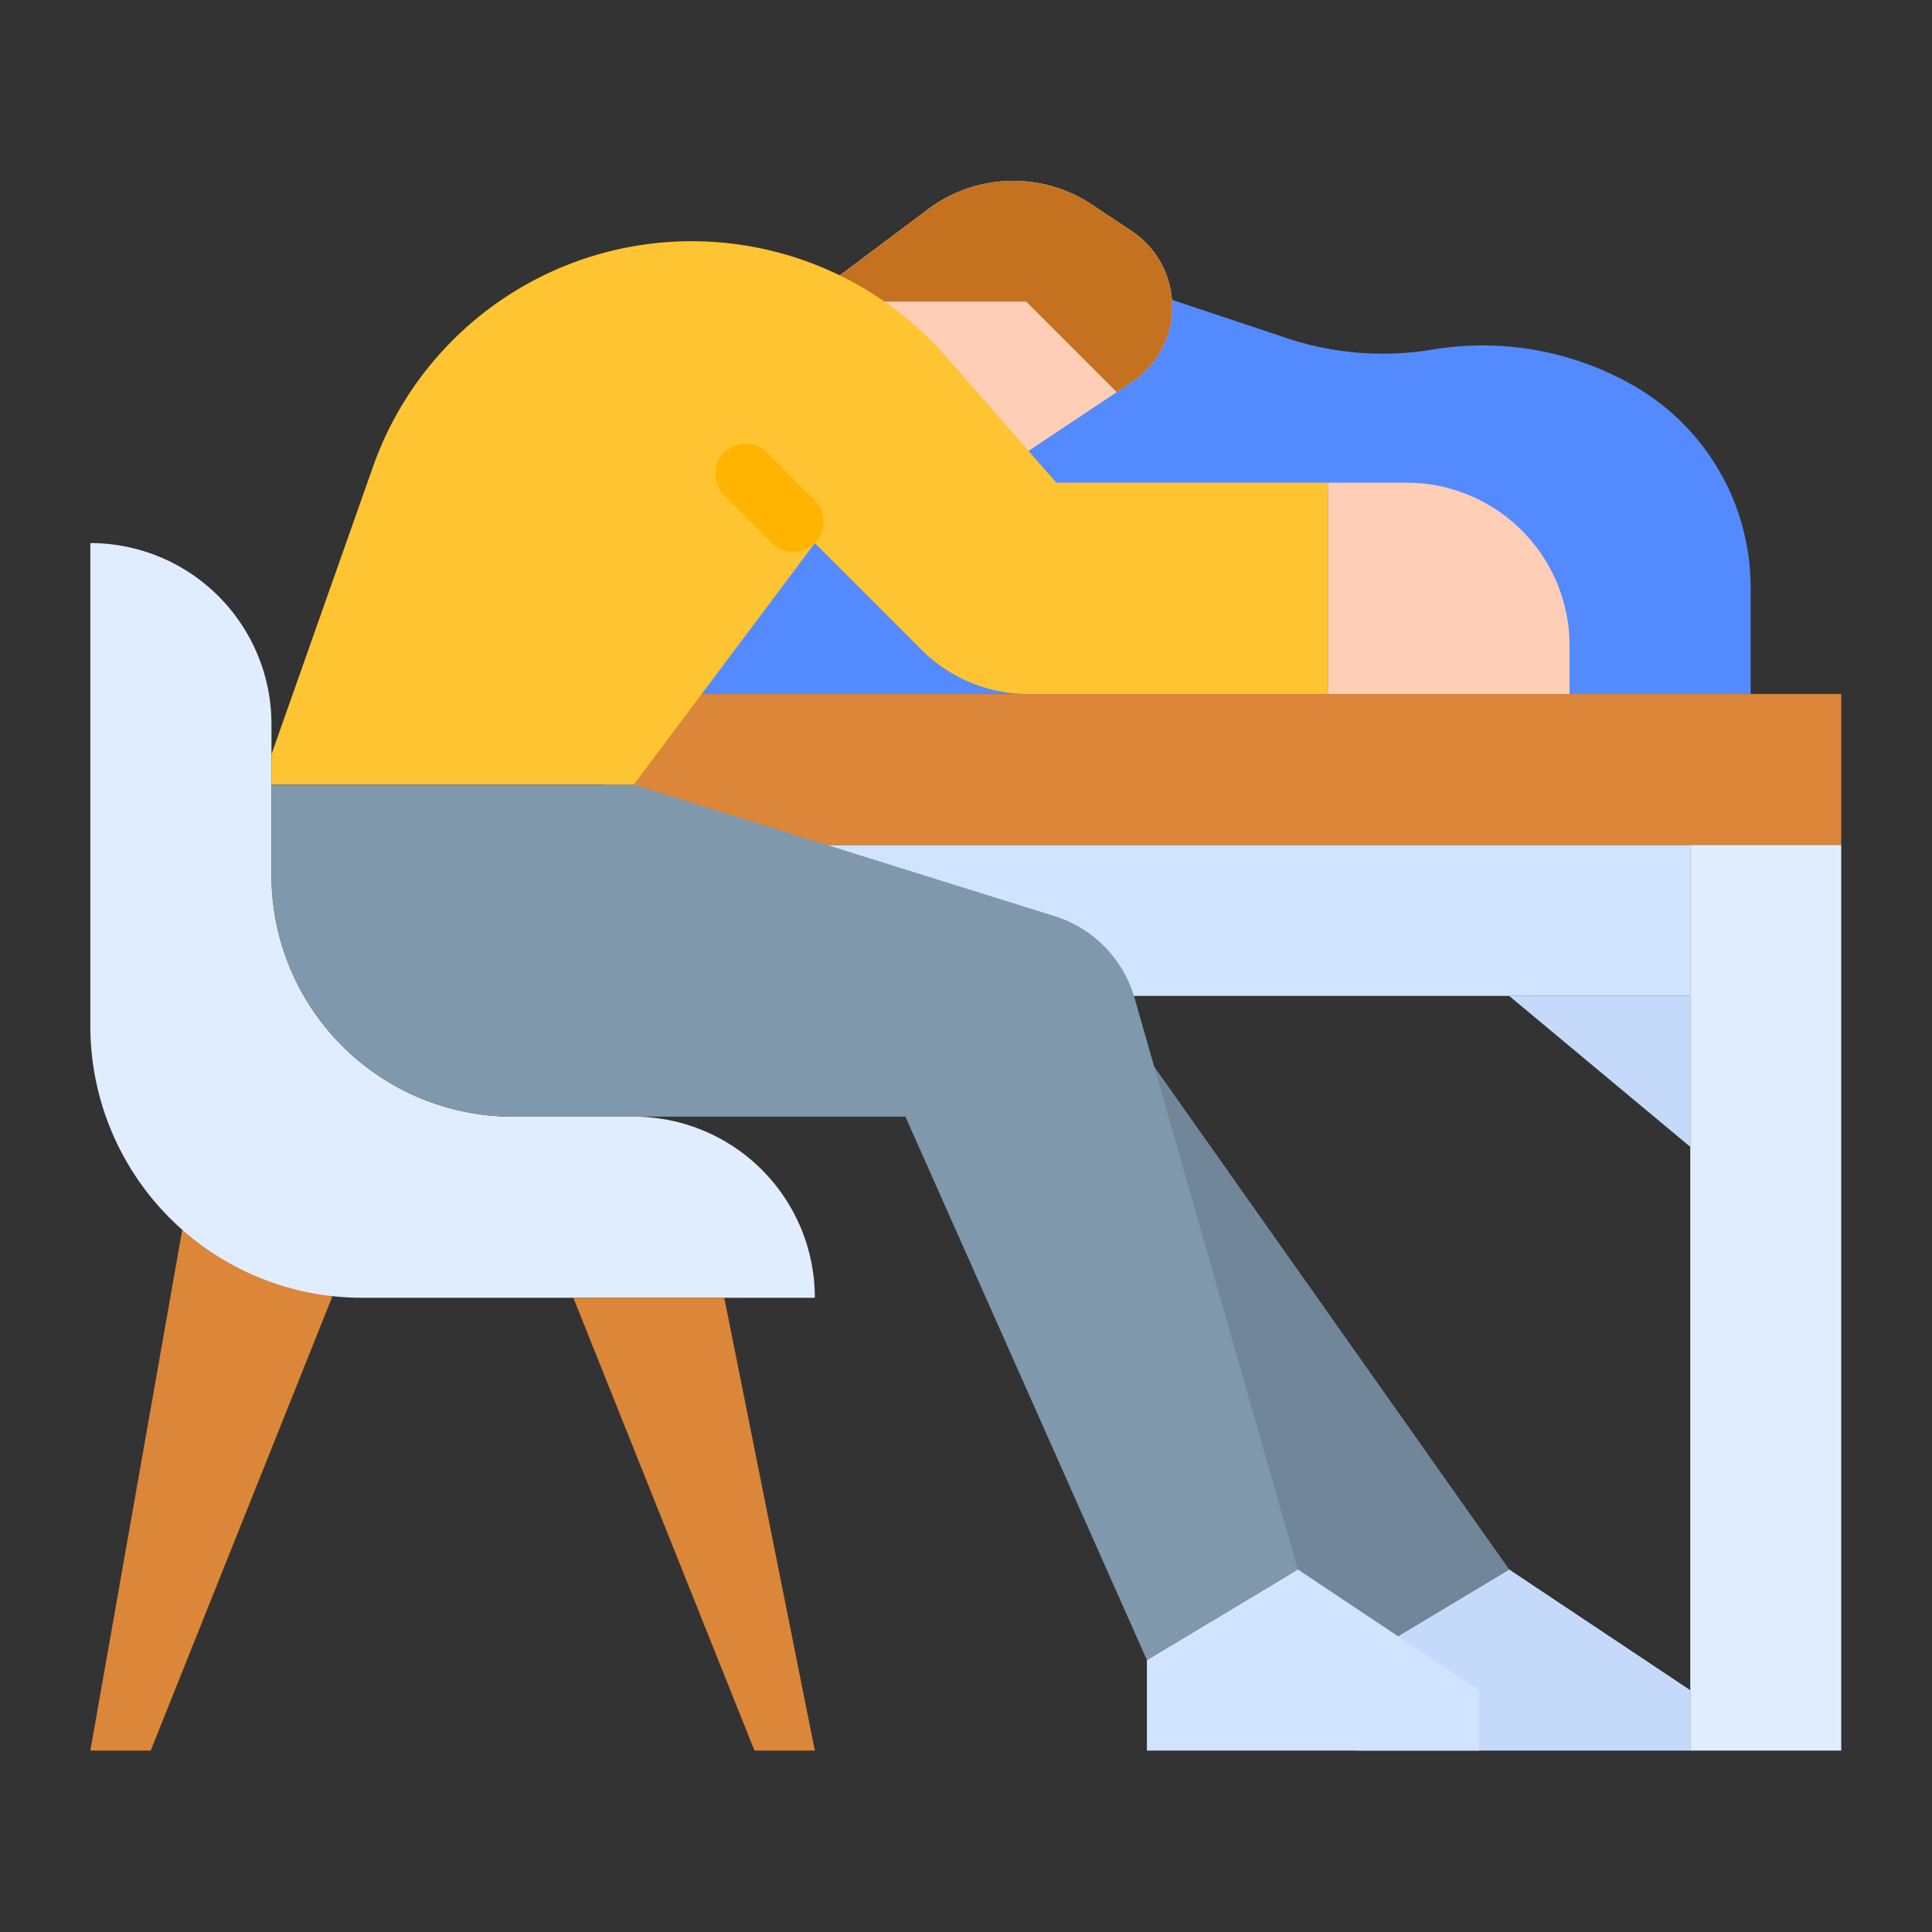
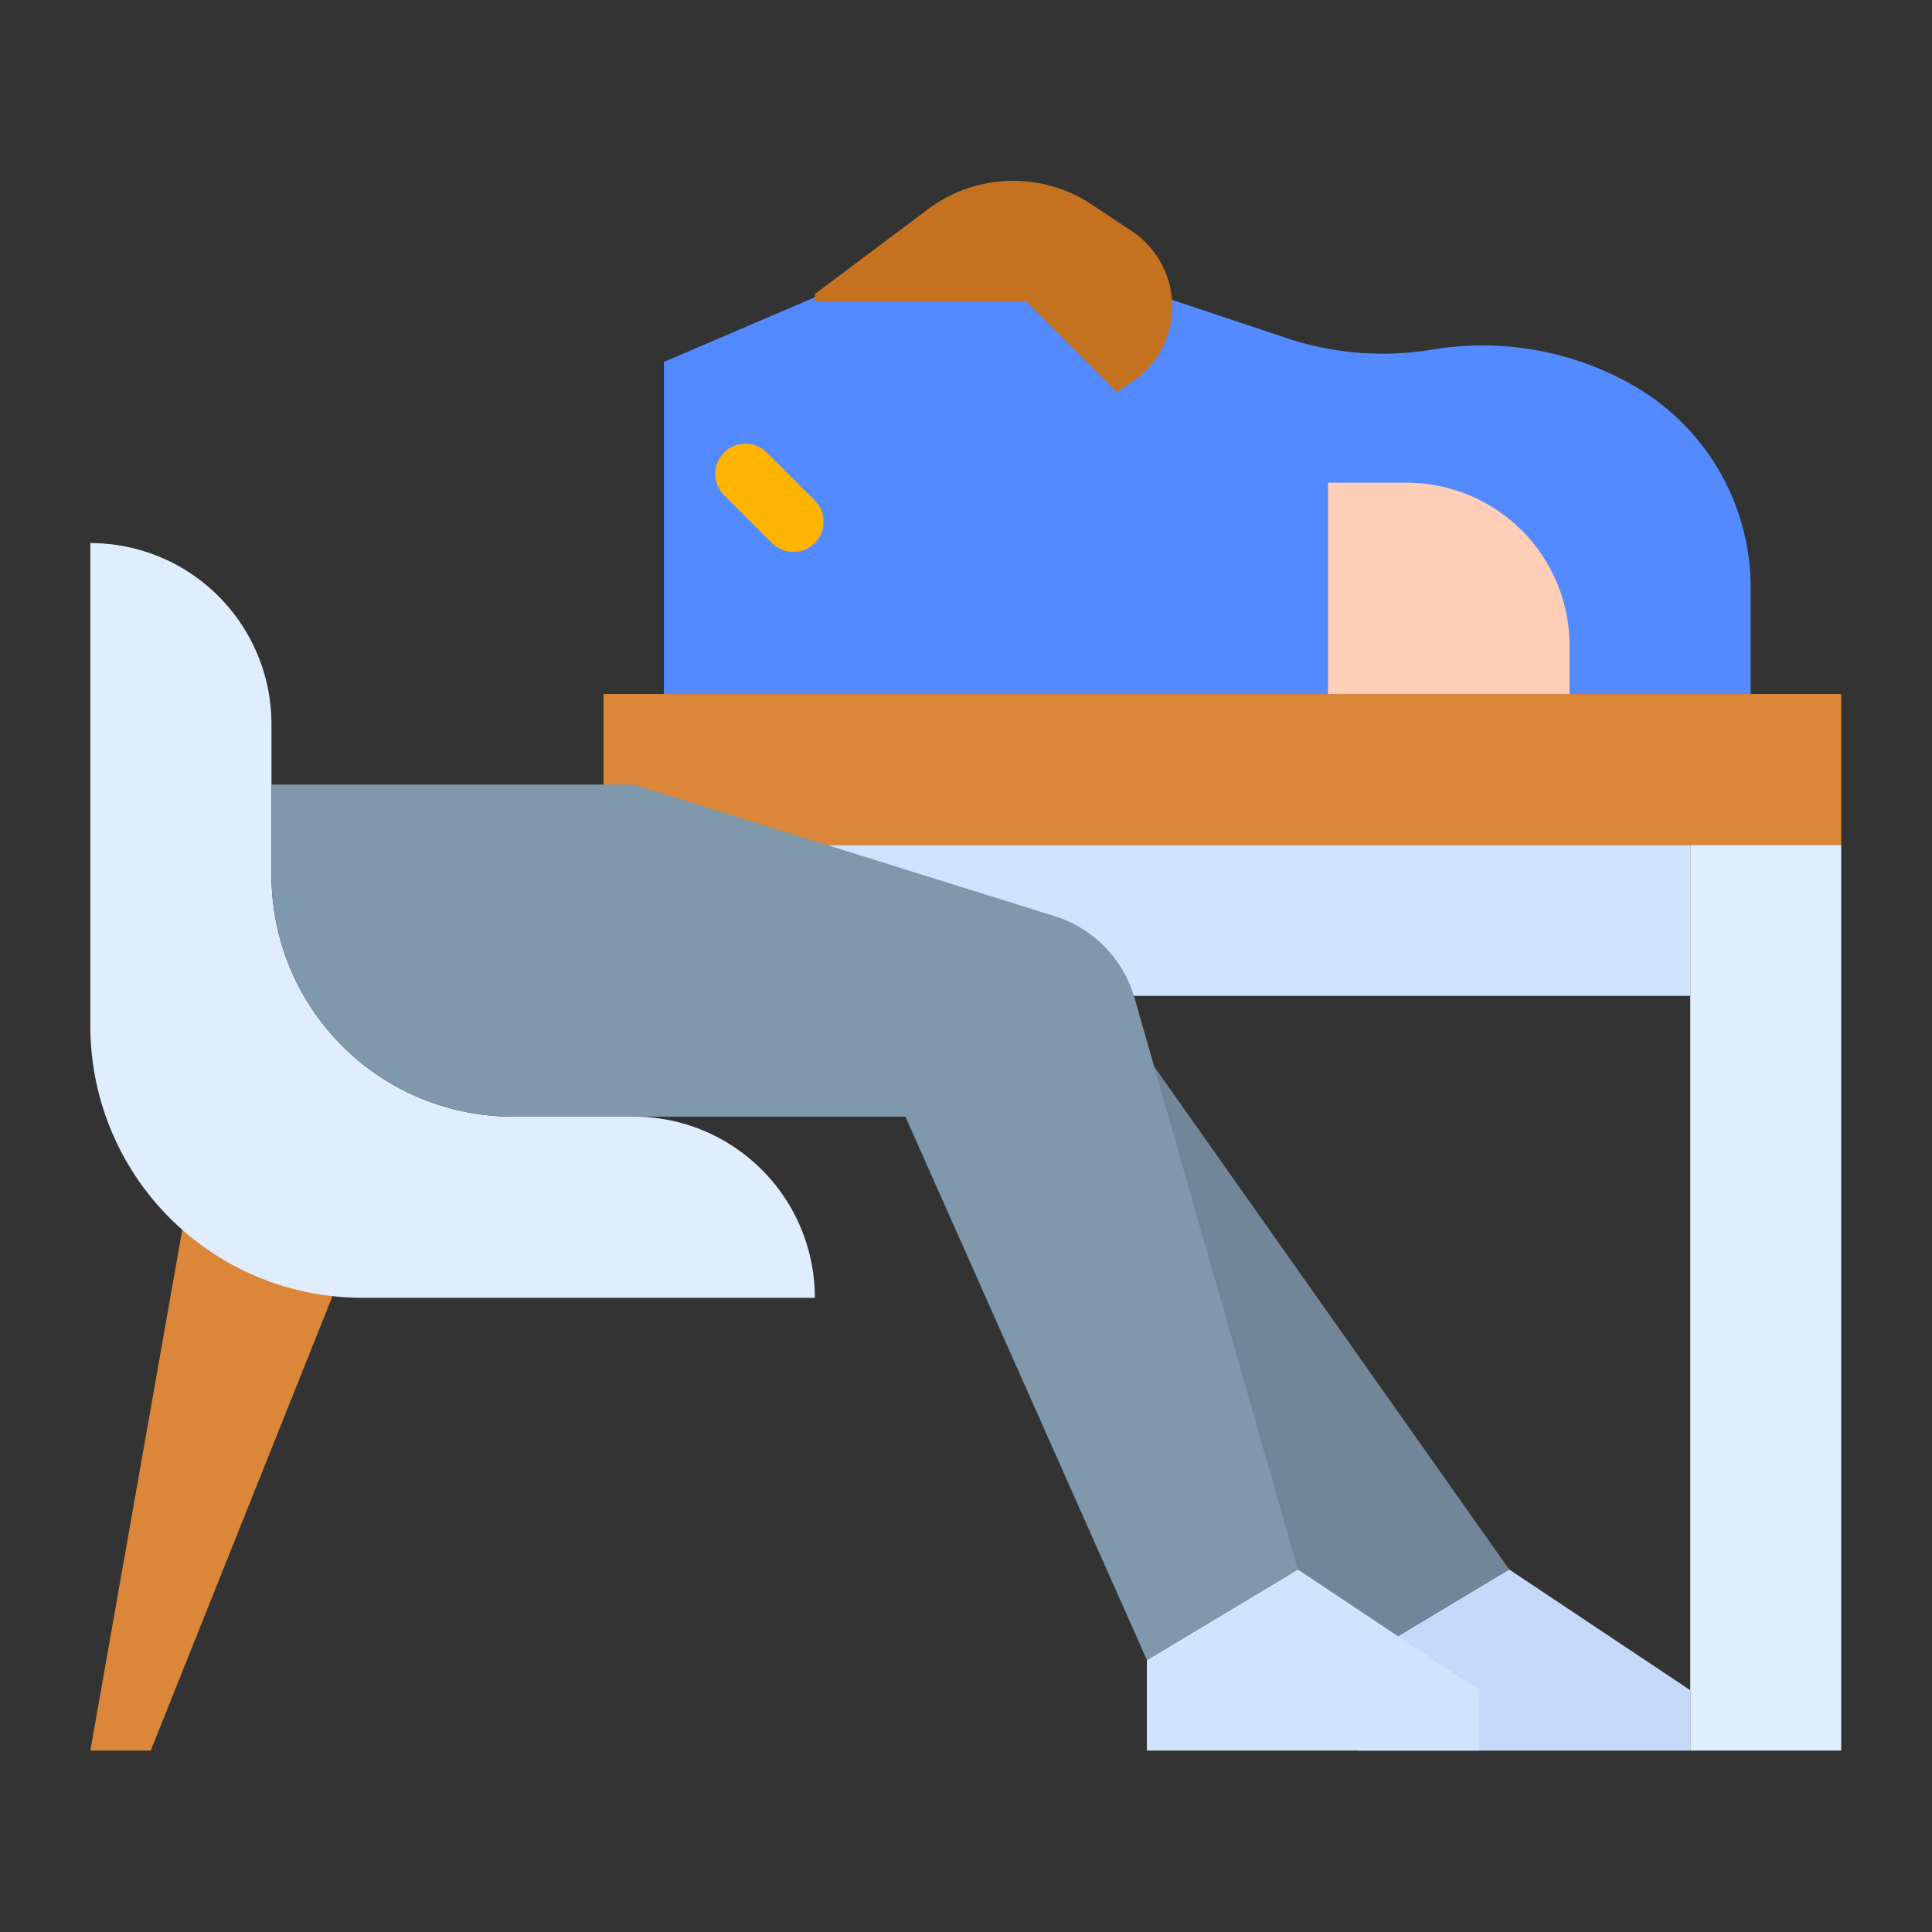
<svg xmlns="http://www.w3.org/2000/svg" id="flat" height="512" viewBox="0 0 512 512" width="512">
  <rect x="0" y="0" width="512" height="512" fill="#333333" stroke="none" />
  <path d="m87.942 343.923-48 120h-16l26.824-152h37.176z" fill="#db8638" />
  <path d="m159.942 223.923h288v40h-288z" fill="#d1e4ff" />
  <path d="m159.942 183.923h328v40h-328z" fill="#db8638" />
  <path d="m447.942 463.923v-16l-48-32-40 24v24z" fill="#c5dafa" />
  <path d="m359.942 439.923 40-24-96-136h-32v48z" fill="#718799" />
  <path d="m463.942 183.923v-28.171a61.74 61.74 0 0 0 -31.108-53.605h-0a80.496 80.496 0 0 0 -53.17-9.511 80.496 80.496 0 0 1 -38.688-3.036l-53.033-17.678h-56l-56 24v88z" fill="#548aff" />
-   <path d="m310.652 81.233a24.003 24.003 0 0 1 -10.71 20.02l-4 2.67-41.812 27.875a24.563 24.563 0 0 1 -13.625 4.125 24.563 24.563 0 0 1 -24.563-24.563v-33.437l29.94-22.45a37.709 37.709 0 0 1 33.57-5.93 37.303 37.303 0 0 1 9.99 4.72l10.5 6.99a24.053 24.053 0 0 1 10.71 19.98z" fill="#ffceb6" />
  <path d="m310.652 81.233a24.003 24.003 0 0 1 -10.71 20.02l-4 2.67-24-24h-56v-2l29.94-22.45a37.709 37.709 0 0 1 33.57-5.93 37.303 37.303 0 0 1 9.99 4.72l10.5 6.99a24.053 24.053 0 0 1 10.71 19.98z" fill="#c47220" />
  <path d="m215.942 343.923h-120a72.006 72.006 0 0 1 -72-72v-128a48 48 0 0 1 48 48v40a63.995 63.995 0 0 0 64 64h32a48.004 48.004 0 0 1 48 48z" fill="#e0edff" />
-   <path d="m191.942 343.923 24 120h-16l-48-120z" fill="#db8638" />
  <path d="m351.942 183.923h64v-12.82a43.18 43.18 0 0 0 -43.18-43.18h-20.82z" fill="#ffceb6" />
-   <path d="m167.942 207.923 48-64 28.284 28.284a40 40 0 0 0 28.284 11.716h79.431v-56h-72l-29.24-33.417a89.556 89.556 0 0 0 -67.398-30.583h-0a89.556 89.556 0 0 0 -84.45 59.75l-26.912 76.25v8z" fill="#ffc431" />
  <path d="m343.942 415.923 48 32v16h-88v-24z" fill="#d1e4ff" />
  <path d="m343.942 415.923-40 24-64-144h-104a63.995 63.995 0 0 1 -64-64v-24h96l111.52 34.85a31.978 31.978 0 0 1 21.22 21.75z" fill="#8098ab" />
  <path d="m447.942 223.923h40v240h-40z" fill="#e0edff" />
-   <path d="m447.942 303.923-48-40h48z" fill="#c5dafa" />
  <path d="m203.942 114.952a8 8 0 0 1 8 8v17.941a8 8 0 0 1 -8 8 8 8 0 0 1 -8-8v-17.941a8 8 0 0 1 8-8z" fill="#ffb401" transform="matrix(.707 -.707 .707 .707 -33.55 182.848)" />
</svg>